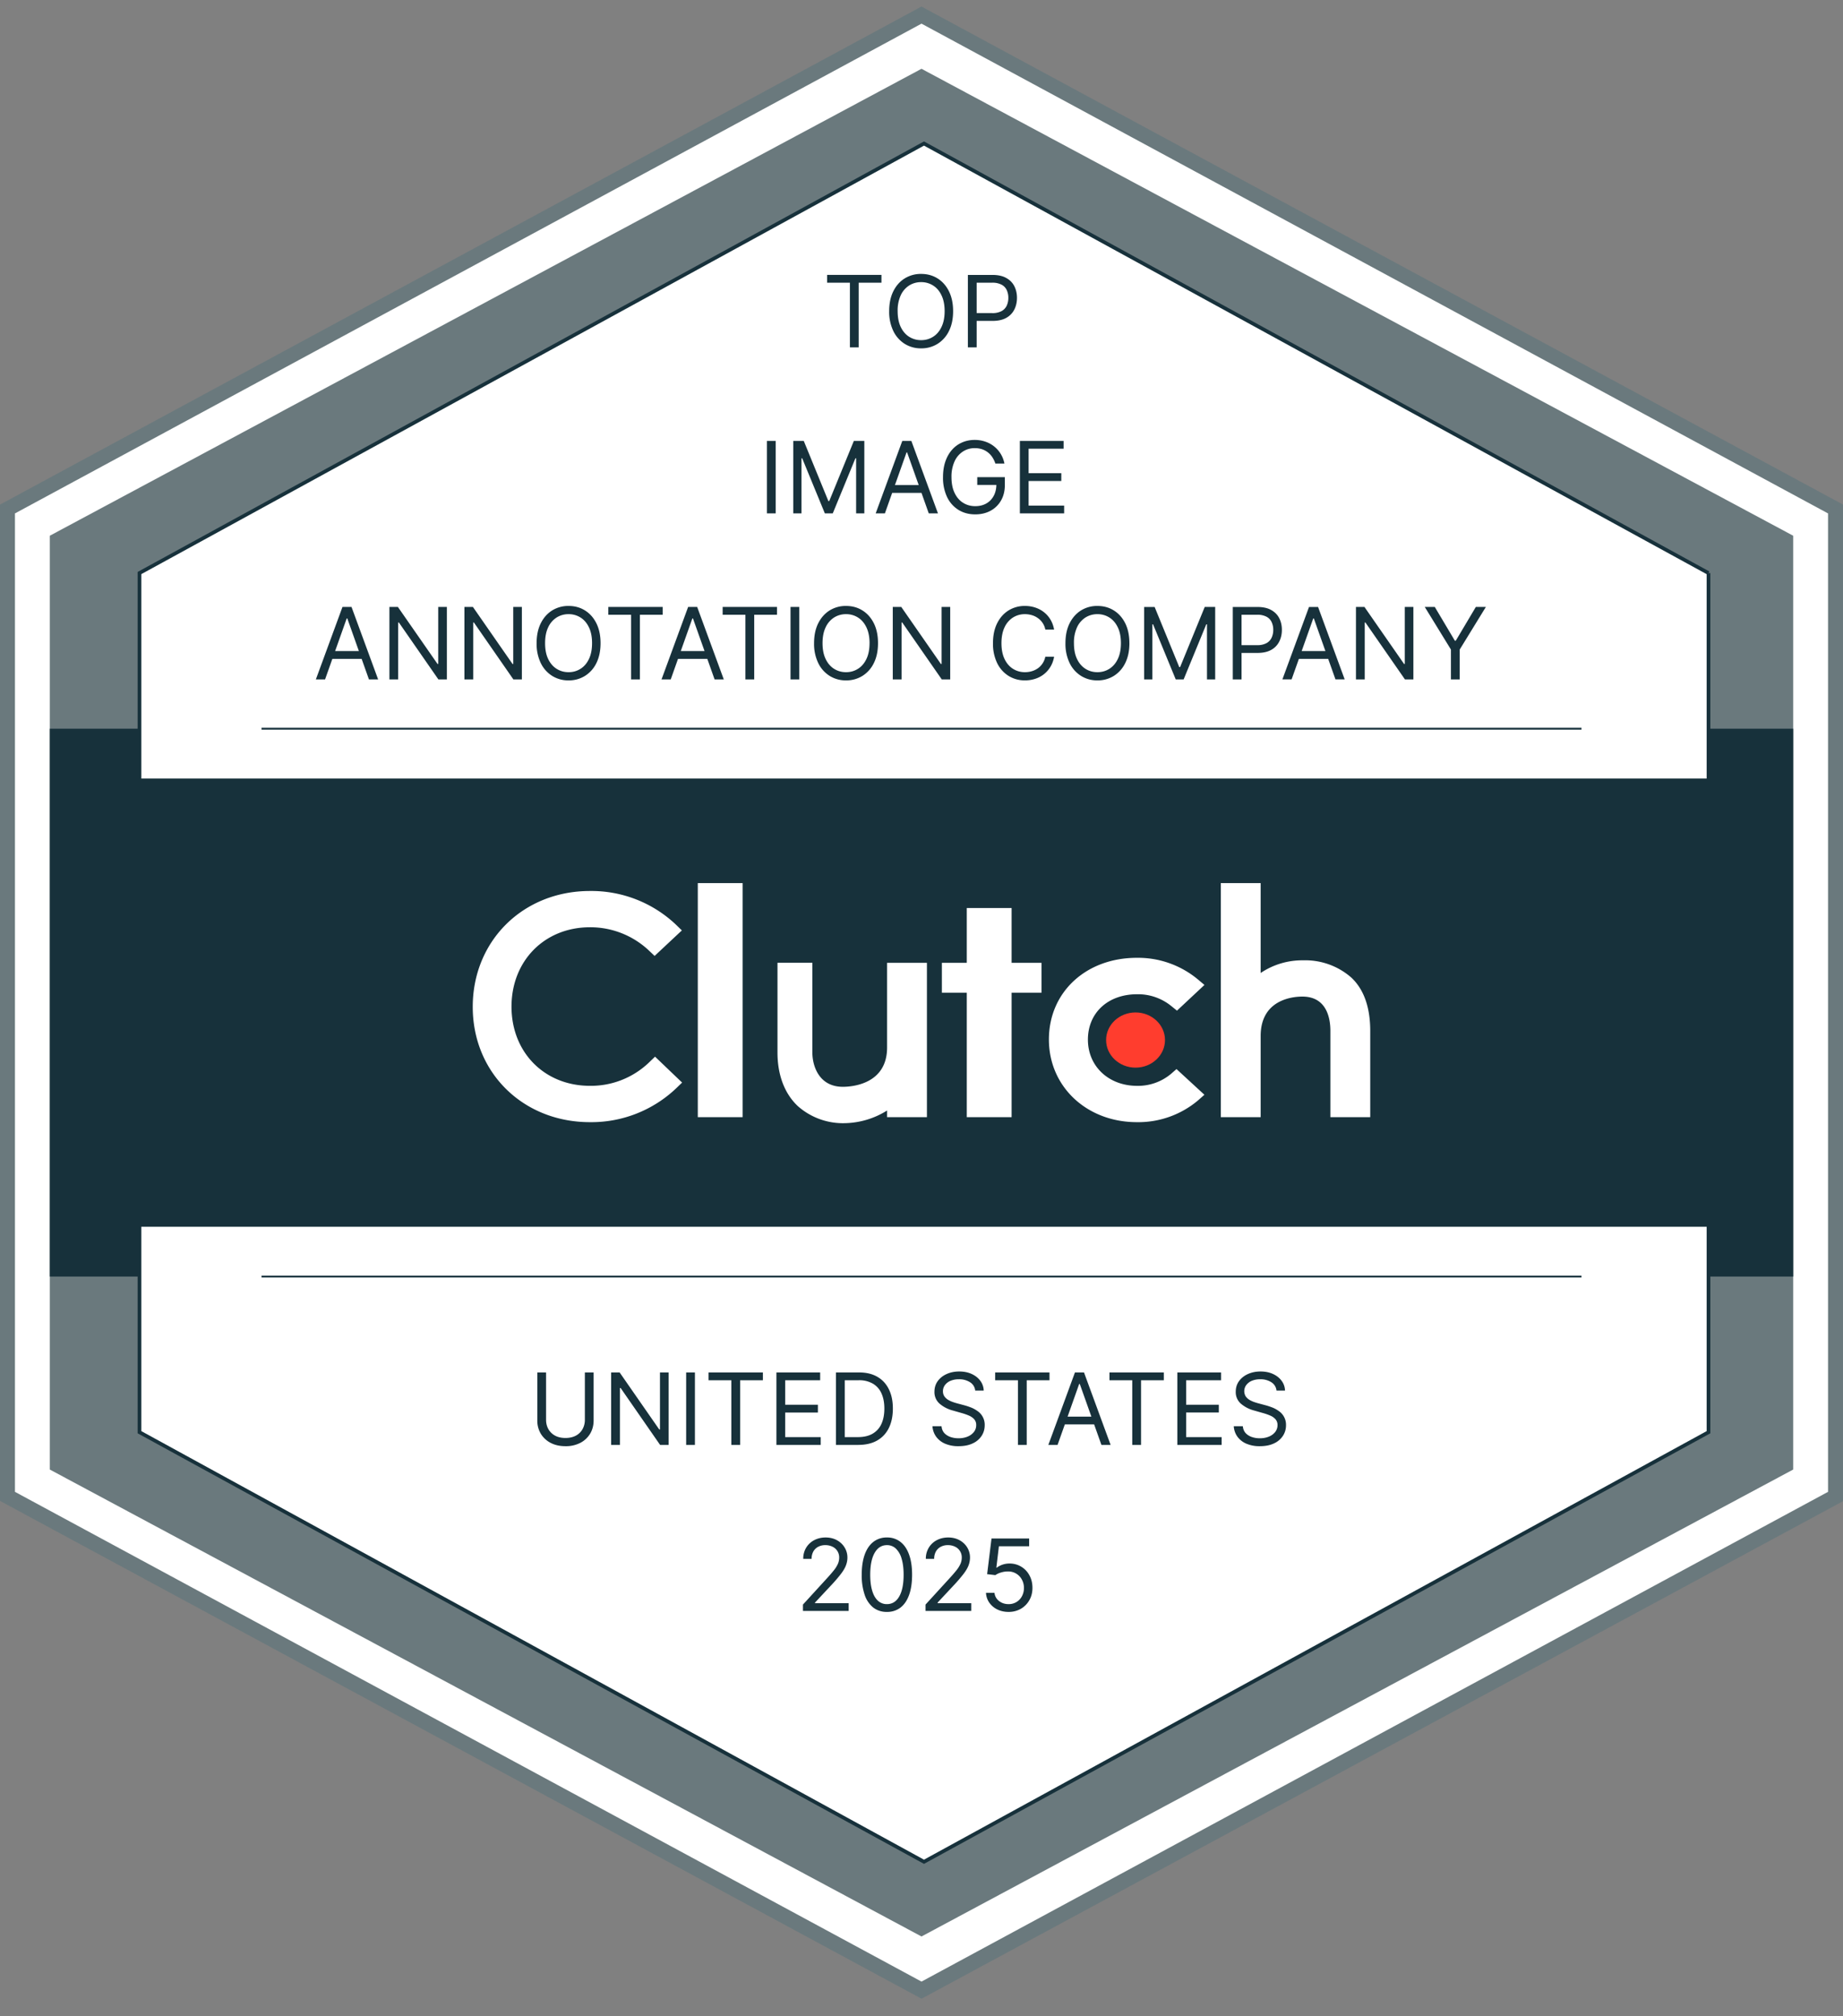
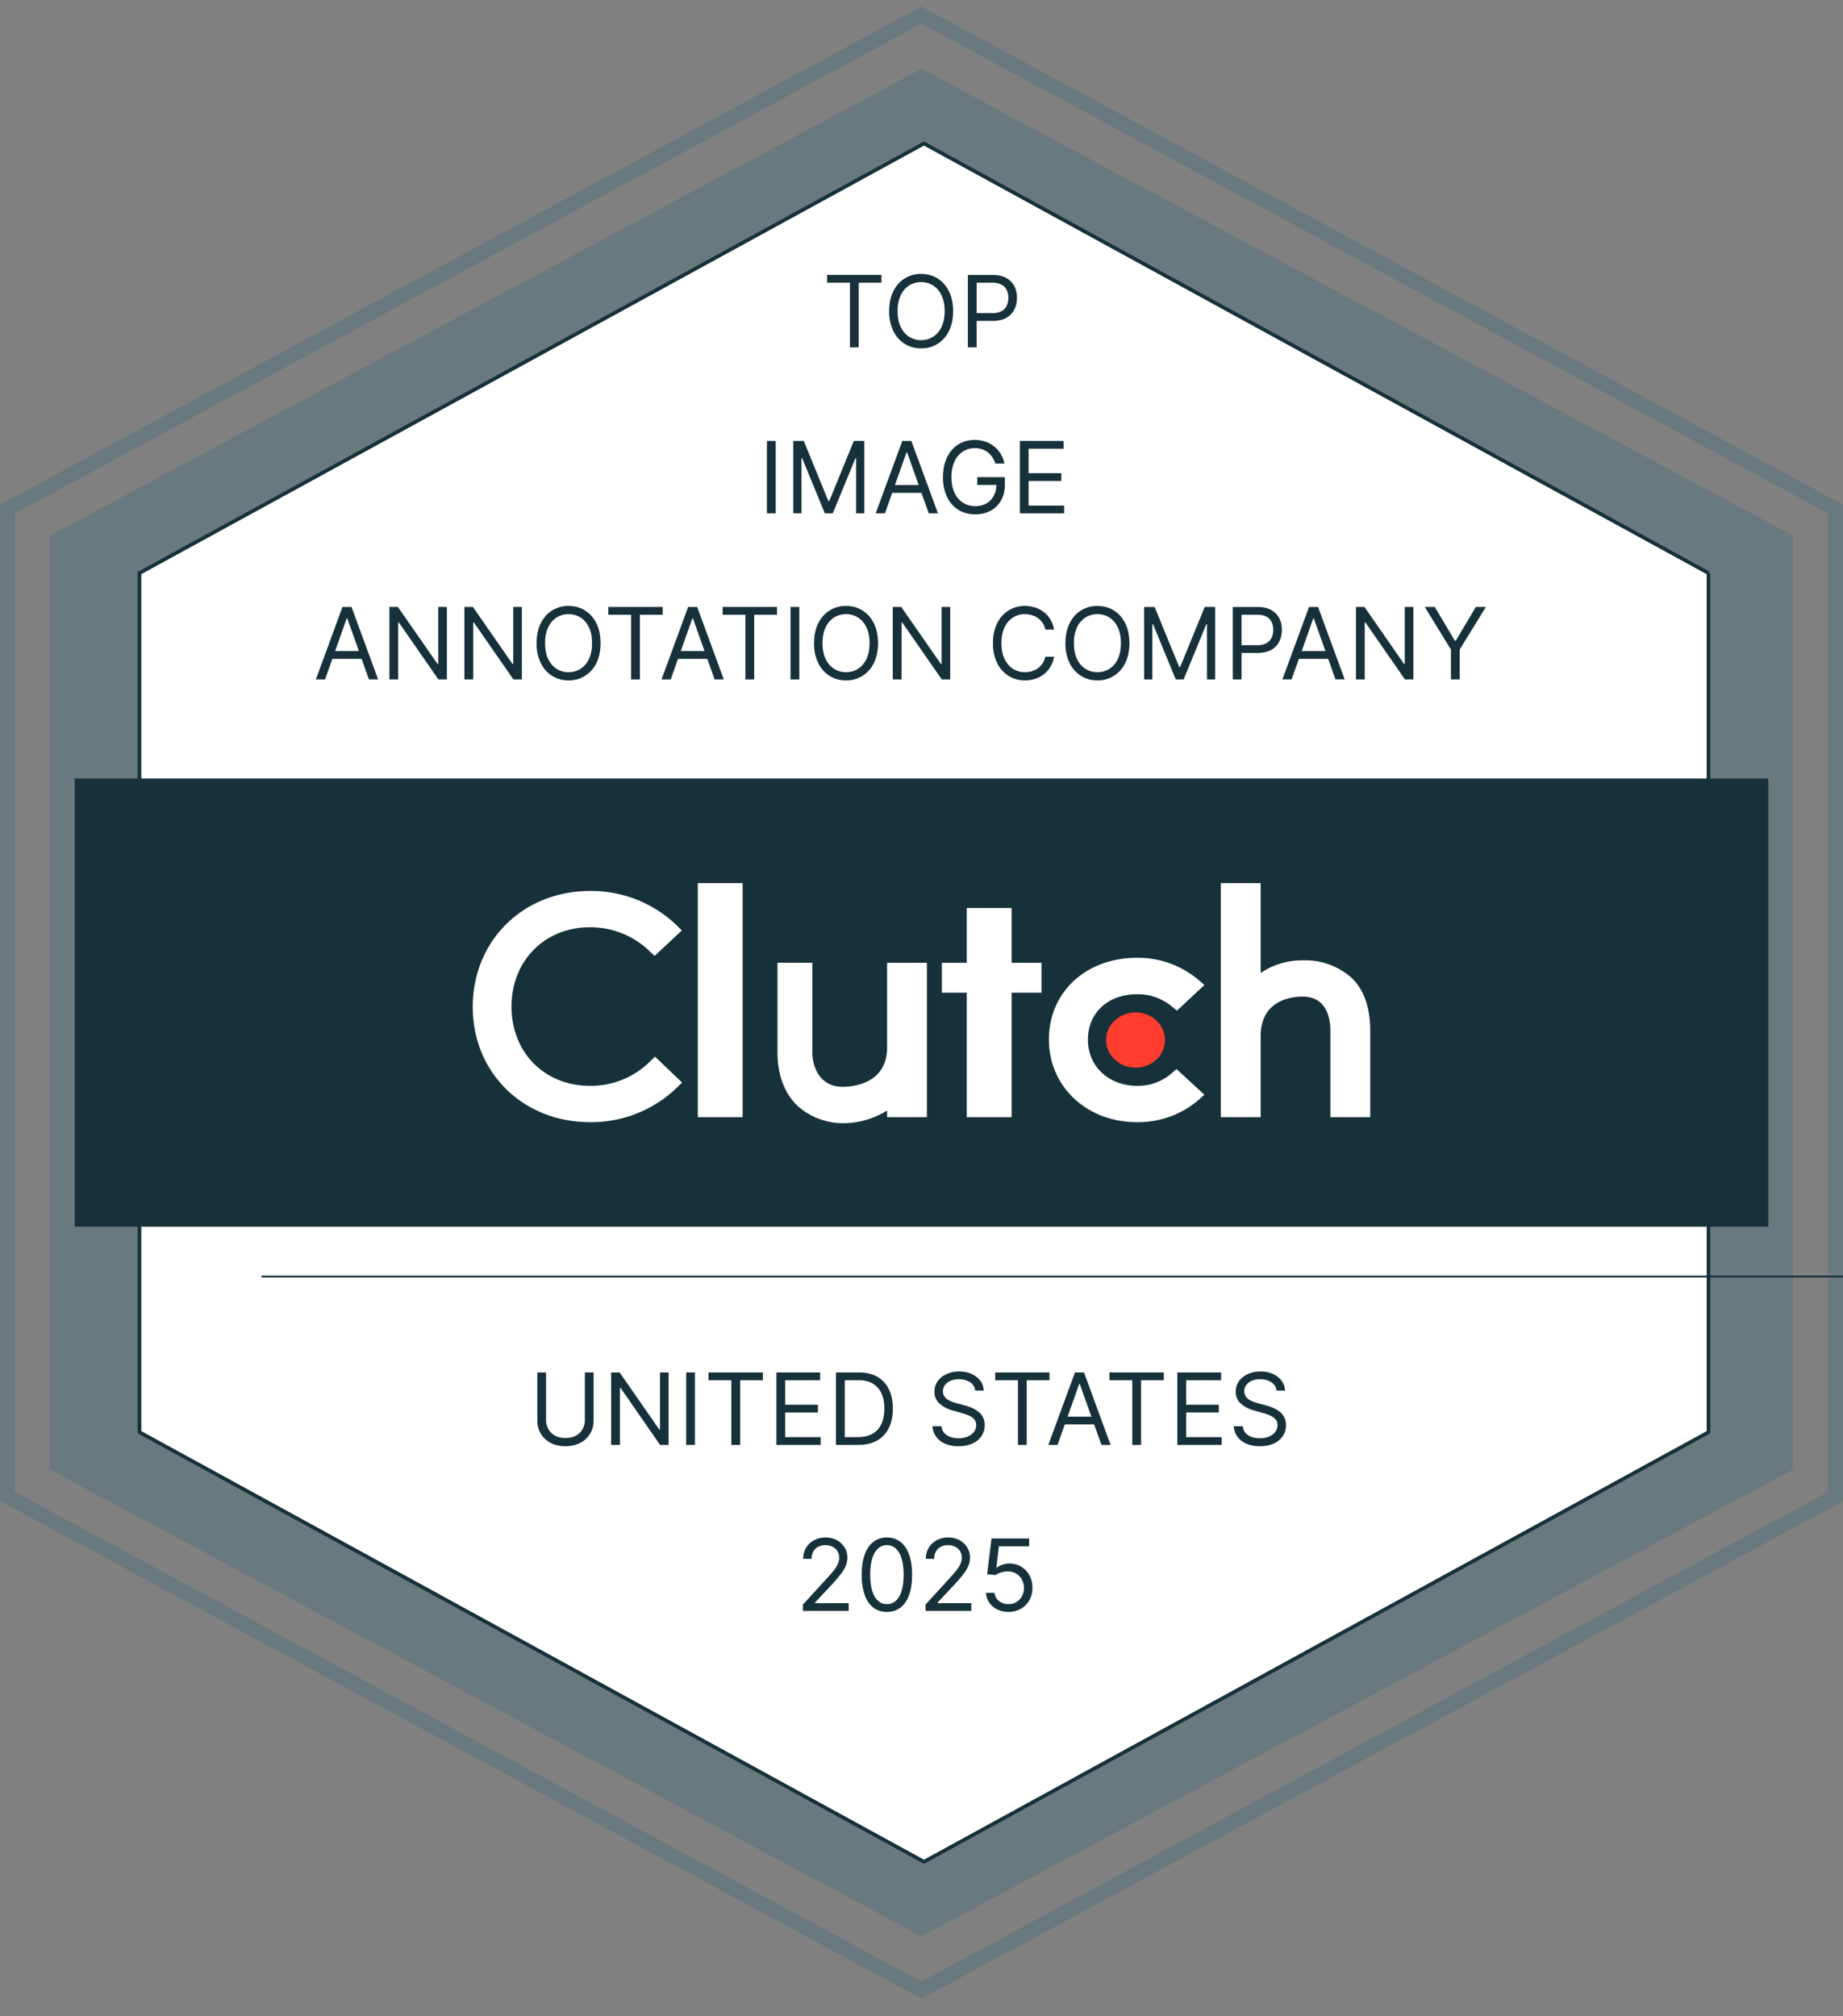
<svg xmlns="http://www.w3.org/2000/svg" width="85" height="93" fill="none">
  <rect width="100%" height="100%" fill="#808080" stroke="none" />
  <g clip-path="url(#a)">
-     <path d="M84.77 23.472v45.551L42.615 91.799.459 69.023V23.472L42.615.696 84.77 23.472z" fill="#fff" />
    <path d="m42.5 92.193-.16-.087L0 69.23V23.274l.181-.096L42.5.301l.16.088L85 23.274v45.97l-42.5 22.95zM.69 68.813l41.81 22.59 41.81-22.59V23.682L42.5 1.091.69 23.682v45.133z" fill="#6A797D" />
    <path d="M82.703 24.71v43.074L42.5 89.322 2.297 67.784V24.711L42.5 3.173l40.203 21.538z" fill="#6A797D" />
-     <path d="M82.703 33.612H2.297v25.27h80.406v-25.27z" fill="#17313B" />
    <path d="M78.797 26.433v39.629L42.615 85.876 6.433 66.062v-39.63L42.615 6.62l36.182 19.814z" fill="#fff" stroke="#17313B" stroke-width=".17" stroke-miterlimit="10" />
    <path d="M81.554 35.91H3.446v20.675h78.108V35.91z" fill="#17313B" />
-     <path d="M12.061 58.883h60.878M12.061 33.612h60.878" stroke="#17313B" stroke-width=".085" stroke-miterlimit="10" />
+     <path d="M12.061 58.883h60.878h60.878" stroke="#17313B" stroke-width=".085" stroke-miterlimit="10" />
    <path d="M34.25 40.734h-2.067V51.53h2.067V40.734zM40.913 48.315c0 1.681-1.592 1.815-2.038 1.815-1.117 0-1.408-.984-1.408-1.576v-4.145h-1.609v4.136c0 1.043.329 1.904.94 2.477a3.14 3.14 0 0 0 2.185.785 3.794 3.794 0 0 0 1.93-.584v.308h1.837V44.41h-1.837v3.905zM46.656 41.883h-2.068v2.527H43.44v1.378h1.148v5.743h2.068v-5.743h1.378V44.41h-1.378v-2.527zM53.986 49.551c-.434.355-.98.545-1.541.535-1.31 0-2.27-.898-2.27-2.132 0-1.233.919-2.093 2.27-2.093a2.428 2.428 0 0 1 1.553.526l.285.23 1.267-1.186-.317-.266a4.312 4.312 0 0 0-2.8-.985c-2.35 0-4.057 1.587-4.057 3.767 0 2.18 1.748 3.814 4.057 3.814a4.276 4.276 0 0 0 2.81-.995l.305-.269-1.287-1.185-.275.24zM62.31 45.08a3.22 3.22 0 0 0-2.213-.784 3.425 3.425 0 0 0-1.955.584v-4.146h-1.838V51.53h1.838v-3.744c0-1.682 1.477-1.818 1.923-1.818 1.116 0 1.293.986 1.293 1.578v3.984h1.838v-3.974c0-1.043-.266-1.903-.886-2.477z" fill="#fff" />
    <path d="M52.372 49.246c.75 0 1.358-.57 1.358-1.273s-.608-1.273-1.358-1.273c-.75 0-1.358.57-1.358 1.273s.608 1.273 1.358 1.273z" fill="#FF3D2E" />
    <path d="M29.915 49.025c-.73.69-1.7 1.072-2.706 1.06-2.095 0-3.618-1.539-3.618-3.652 0-2.114 1.523-3.662 3.618-3.662 1-.005 1.964.372 2.697 1.052l.285.27 1.257-1.177-.276-.268a5.667 5.667 0 0 0-3.963-1.55c-3.085 0-5.406 2.298-5.406 5.344 0 3.046 2.33 5.319 5.406 5.319a5.678 5.678 0 0 0 3.974-1.56l.276-.266-1.248-1.195-.296.285z" fill="#fff" />
    <path d="M38.147 13.04v-.36h2.506v.36h-1.05v2.982h-.405V13.04h-1.05zm5.811 1.312c0 .352-.063.657-.19.913a1.433 1.433 0 0 1-.525.594 1.4 1.4 0 0 1-.76.209 1.4 1.4 0 0 1-.76-.209 1.434 1.434 0 0 1-.524-.594 2.036 2.036 0 0 1-.19-.913c0-.353.063-.657.19-.914s.302-.455.524-.594a1.4 1.4 0 0 1 .76-.209c.285 0 .539.07.76.209.222.14.397.337.524.594.127.257.191.561.191.914zm-.391 0c0-.29-.049-.534-.146-.733-.095-.2-.225-.35-.39-.452a1.012 1.012 0 0 0-.548-.153 1.02 1.02 0 0 0-.55.153 1.067 1.067 0 0 0-.39.452 1.682 1.682 0 0 0-.143.733c0 .289.048.533.143.732.097.2.227.35.39.452.165.102.348.154.55.154.203 0 .385-.052.548-.154.165-.102.295-.253.39-.452.097-.199.146-.443.146-.732zm1.072 1.67v-3.341h1.129c.262 0 .476.047.642.142.168.093.292.22.373.38.08.16.12.338.12.535s-.04.376-.12.537a.899.899 0 0 1-.37.385c-.166.095-.379.142-.639.142h-.81v-.36h.797a.87.87 0 0 0 .432-.092.554.554 0 0 0 .237-.251.838.838 0 0 0 .075-.36.827.827 0 0 0-.075-.36.535.535 0 0 0-.238-.248.901.901 0 0 0-.438-.091h-.71v2.982h-.405zM35.776 20.338v3.342h-.405v-3.342h.405zm.81 0h.484l1.135 2.774h.04l1.135-2.774h.483v3.342h-.378V21.14h-.033l-1.044 2.539h-.366l-1.044-2.539h-.033v2.539h-.378v-3.342zm4.226 3.342h-.425l1.227-3.342h.418l1.227 3.342h-.424l-.999-2.813h-.026l-.998 2.813zm.156-1.305h1.71v.359h-1.71v-.36zm4.939-.992a1.181 1.181 0 0 0-.142-.296.914.914 0 0 0-.478-.367 1.08 1.08 0 0 0-.333-.049.992.992 0 0 0-.54.154 1.06 1.06 0 0 0-.387.452 1.682 1.682 0 0 0-.144.732c0 .29.049.534.146.733.096.199.227.35.393.452.165.102.351.153.558.153.191 0 .36-.04.506-.122a.868.868 0 0 0 .342-.35c.083-.15.124-.328.124-.533l.124.026h-1.005v-.359h1.273v.36c0 .274-.059.514-.176.717a1.217 1.217 0 0 1-.483.473c-.205.111-.44.167-.705.167-.296 0-.556-.07-.78-.21a1.408 1.408 0 0 1-.522-.593 2.081 2.081 0 0 1-.186-.914c0-.264.035-.502.106-.713.072-.212.173-.392.303-.541.13-.15.285-.264.464-.343.178-.08.374-.12.589-.12.176 0 .34.027.492.08a1.321 1.321 0 0 1 .878 1.01h-.417zm1.13 2.297v-3.342h2.017v.36H47.44v1.128h1.508v.36h-1.508v1.135h1.639v.359h-2.043zM14.992 31.338h-.424l1.227-3.342h.417l1.227 3.342h-.424l-.998-2.813h-.027l-.998 2.813zm.156-1.306h1.71v.36h-1.71v-.36zm5.462-2.036v3.342h-.392l-1.821-2.624h-.033v2.624h-.404v-3.342h.391l1.828 2.63h.032v-2.63h.399zm3.459 0v3.342h-.392l-1.82-2.624h-.033v2.624h-.405v-3.342h.392l1.827 2.63h.033v-2.63h.398zm3.629 1.67c0 .353-.064.658-.19.915a1.433 1.433 0 0 1-.525.593 1.4 1.4 0 0 1-.76.21 1.4 1.4 0 0 1-.76-.21 1.432 1.432 0 0 1-.524-.593 2.036 2.036 0 0 1-.19-.914c0-.353.063-.657.19-.914.127-.256.302-.454.524-.594a1.4 1.4 0 0 1 .76-.209c.285 0 .539.07.76.21.222.139.397.337.524.593.127.257.191.561.191.914zm-.392 0c0-.288-.048-.533-.145-.732-.096-.199-.226-.35-.39-.452a1.011 1.011 0 0 0-.548-.153 1.02 1.02 0 0 0-.55.153 1.066 1.066 0 0 0-.39.452c-.096.2-.143.444-.143.733 0 .29.047.533.143.732.097.2.227.35.39.452.164.103.348.154.55.154.202 0 .385-.051.548-.154.165-.102.294-.252.39-.451.097-.2.145-.444.145-.733zm.75-1.31v-.36h2.507v.36h-1.051v2.982h-.405v-2.983h-1.05zm2.878 2.982h-.424l1.227-3.342h.417l1.227 3.342h-.424l-.998-2.813h-.027l-.998 2.813zm.156-1.306h1.71v.36h-1.71v-.36zm2.239-1.677v-.359h2.506v.36h-1.05v2.982h-.406v-2.983h-1.05zm3.535-.359v3.342h-.405v-3.342h.405zm3.63 1.67c0 .353-.063.658-.19.915a1.433 1.433 0 0 1-.524.593 1.4 1.4 0 0 1-.76.21 1.4 1.4 0 0 1-.76-.21 1.433 1.433 0 0 1-.524-.593 2.037 2.037 0 0 1-.191-.914c0-.353.063-.657.19-.914.128-.256.303-.454.524-.594a1.4 1.4 0 0 1 .76-.209c.286 0 .54.07.761.21.222.139.396.337.524.593.127.257.19.561.19.914zm-.39 0c0-.288-.05-.533-.146-.732-.096-.199-.226-.35-.39-.452a1.012 1.012 0 0 0-.548-.153 1.02 1.02 0 0 0-.55.153 1.067 1.067 0 0 0-.39.452c-.096.2-.144.444-.144.733 0 .29.048.533.144.732.097.2.227.35.39.452.164.103.347.154.55.154.202 0 .385-.051.548-.154.164-.102.294-.252.39-.451.097-.2.145-.444.145-.733zm3.72-1.67v3.342h-.39l-1.822-2.624h-.032v2.624h-.405v-3.342h.392l1.827 2.63h.033v-2.63h.398zm4.792 1.044h-.405a.841.841 0 0 0-.341-.528.912.912 0 0 0-.28-.137 1.112 1.112 0 0 0-.319-.046 1.02 1.02 0 0 0-.55.153 1.066 1.066 0 0 0-.39.452c-.095.2-.143.444-.143.733 0 .29.048.533.143.732.097.2.227.35.39.452.165.103.348.154.55.154.111 0 .218-.015.32-.046a.934.934 0 0 0 .279-.135.86.86 0 0 0 .34-.53h.406c-.03.17-.086.323-.167.458a1.253 1.253 0 0 1-.703.558 1.5 1.5 0 0 1-.475.073 1.4 1.4 0 0 1-.76-.209 1.433 1.433 0 0 1-.524-.593 2.037 2.037 0 0 1-.19-.914c0-.353.063-.657.19-.914.127-.256.302-.454.524-.594a1.4 1.4 0 0 1 .76-.209 1.5 1.5 0 0 1 .475.074c.149.049.283.12.403.215.12.094.22.208.3.343.08.134.136.287.167.458zm3.473.627c0 .352-.064.657-.191.914a1.432 1.432 0 0 1-.524.593 1.4 1.4 0 0 1-.76.21 1.4 1.4 0 0 1-.76-.21 1.433 1.433 0 0 1-.524-.593 2.036 2.036 0 0 1-.191-.914c0-.353.063-.657.19-.914.128-.256.303-.454.524-.594a1.4 1.4 0 0 1 .76-.209c.286 0 .54.07.761.21.222.139.397.337.524.593.127.257.19.561.19.914zm-.392 0c0-.29-.048-.534-.145-.733-.096-.199-.226-.35-.39-.452a1.012 1.012 0 0 0-.548-.153 1.02 1.02 0 0 0-.55.153 1.067 1.067 0 0 0-.39.452 1.68 1.68 0 0 0-.143.733c0 .29.047.533.143.732.097.2.227.35.39.452.164.103.347.154.55.154.202 0 .385-.051.548-.154.164-.102.294-.252.39-.451.097-.2.145-.444.145-.733zm1.072-1.67h.483l1.136 2.773h.039l1.136-2.774h.482v3.342h-.378v-2.54h-.033l-1.044 2.54h-.365l-1.045-2.54h-.032v2.54h-.379v-3.342zm4.088 3.34v-3.34h1.129c.262 0 .476.046.643.141.167.094.291.22.372.38.08.16.12.338.12.535s-.04.376-.12.537a.898.898 0 0 1-.369.385c-.166.095-.38.142-.64.142h-.809v-.359h.796a.87.87 0 0 0 .433-.093.555.555 0 0 0 .236-.251.84.84 0 0 0 .075-.36.829.829 0 0 0-.075-.36.536.536 0 0 0-.238-.248.901.901 0 0 0-.437-.09h-.712v2.982h-.404zm2.712 0h-.424l1.227-3.34h.418l1.227 3.34h-.425l-.998-2.812h-.026l-.999 2.813zm.157-1.305h1.71v.36h-1.71v-.36zm5.46-2.036v3.342h-.39l-1.822-2.624h-.032v2.624h-.405v-3.342h.392l1.827 2.63h.033v-2.63h.398zm.523 0h.464l.927 1.56h.039l.927-1.56h.463l-1.207 1.965v1.377h-.405V29.96l-1.207-1.965zM26.974 63.306h.404v2.213c0 .228-.054.432-.161.612a1.13 1.13 0 0 1-.452.422 1.454 1.454 0 0 1-.686.154c-.262 0-.49-.052-.685-.154a1.143 1.143 0 0 1-.453-.422 1.175 1.175 0 0 1-.16-.612v-2.213h.404v2.18c0 .163.036.308.108.436a.772.772 0 0 0 .307.298c.133.072.293.108.48.108.185 0 .345-.036.48-.108a.758.758 0 0 0 .306-.298.871.871 0 0 0 .108-.436v-2.18zm3.862 0v3.342h-.392l-1.82-2.624h-.033v2.624h-.405v-3.342h.392l1.827 2.63h.033v-2.63h.398zm1.214 0v3.342h-.404v-3.342h.404zm.629.36v-.36h2.506v.36h-1.05v2.982h-.405v-2.983h-1.051zm3.13 2.982v-3.342h2.017v.36h-1.612v1.128h1.508v.36h-1.508v1.135h1.638v.359H35.81zm3.778 0h-1.032v-3.342h1.077c.324 0 .602.067.832.201.231.133.408.324.53.573.124.248.185.545.185.89 0 .349-.062.648-.186.9-.124.25-.305.442-.542.577-.237.134-.525.2-.864.2zm-.627-.36h.6c.277 0 .506-.052.687-.159a.986.986 0 0 0 .407-.455c.089-.197.133-.431.133-.704 0-.27-.044-.501-.132-.696a.975.975 0 0 0-.395-.45 1.248 1.248 0 0 0-.654-.159h-.646v2.624zm6.017-2.146a.512.512 0 0 0-.238-.385.914.914 0 0 0-.512-.137.973.973 0 0 0-.388.071.619.619 0 0 0-.258.198.472.472 0 0 0-.092.285c0 .09.022.166.064.23a.564.564 0 0 0 .166.159c.068.041.139.075.213.102.073.026.142.048.203.064l.34.091c.087.023.184.055.29.095.108.04.21.095.309.165a.762.762 0 0 1 .341.66c0 .181-.048.344-.142.49a.966.966 0 0 1-.411.348c-.18.086-.398.129-.655.129a1.53 1.53 0 0 1-.621-.116.99.99 0 0 1-.411-.323.922.922 0 0 1-.169-.482h.418c.011.126.053.23.127.314.075.081.17.142.284.182.116.04.24.06.372.06.155 0 .293-.026.416-.076a.714.714 0 0 0 .292-.212.502.502 0 0 0 .108-.32.392.392 0 0 0-.093-.27.683.683 0 0 0-.245-.17 2.57 2.57 0 0 0-.328-.115l-.41-.117a1.531 1.531 0 0 1-.62-.322.706.706 0 0 1-.23-.546c0-.187.051-.35.152-.49.103-.14.24-.249.412-.326.173-.078.366-.117.579-.117.215 0 .407.038.574.115.168.077.3.181.398.314a.78.78 0 0 1 .157.452h-.392zm.92-.477v-.359h2.506v.36h-1.05v2.982h-.405v-2.983h-1.05zm2.878 2.983h-.425l1.227-3.342h.418l1.227 3.342h-.424l-.999-2.813h-.026l-.998 2.813zm.156-1.305h1.71v.358h-1.71v-.358zm2.238-1.678v-.359h2.507v.36h-1.051v2.982h-.405v-2.983h-1.05zm3.131 2.983v-3.342h2.017v.36h-1.612v1.128h1.507v.36h-1.507v1.135h1.638v.359H54.3zm4.573-2.506a.512.512 0 0 0-.238-.385.915.915 0 0 0-.512-.137.973.973 0 0 0-.389.071.62.62 0 0 0-.257.198.473.473 0 0 0-.028.515.564.564 0 0 0 .166.159c.068.041.139.075.212.102.075.026.142.048.205.064l.339.091c.087.023.184.055.29.095.108.04.21.095.309.165a.762.762 0 0 1 .341.66.88.88 0 0 1-.142.49.967.967 0 0 1-.411.348c-.18.086-.398.129-.655.129a1.53 1.53 0 0 1-.621-.116.991.991 0 0 1-.412-.323.922.922 0 0 1-.168-.482h.418c.011.126.053.23.127.314.075.081.17.142.284.182.115.04.24.06.372.06.155 0 .293-.026.416-.076a.714.714 0 0 0 .292-.212.502.502 0 0 0 .108-.32.392.392 0 0 0-.093-.27.682.682 0 0 0-.245-.17 2.568 2.568 0 0 0-.328-.115l-.41-.117a1.53 1.53 0 0 1-.62-.322.706.706 0 0 1-.23-.546c0-.187.051-.35.152-.49.103-.14.24-.249.412-.326.173-.078.366-.117.579-.117.215 0 .407.038.574.115.168.077.3.181.398.314a.78.78 0 0 1 .157.452h-.392zM37.033 74.305v-.293l1.103-1.207c.13-.142.236-.265.32-.37a1.37 1.37 0 0 0 .186-.296.72.72 0 0 0 .062-.294.542.542 0 0 0-.314-.504.74.74 0 0 0-.326-.07.68.68 0 0 0-.336.08.55.55 0 0 0-.22.22.69.69 0 0 0-.077.333h-.385a.97.97 0 0 1 .135-.516.942.942 0 0 1 .37-.346c.156-.082.331-.124.526-.124.196 0 .37.042.52.124.152.083.27.195.356.335a.88.88 0 0 1 .13.468c0 .123-.023.243-.068.36-.043.117-.12.247-.228.39a6.964 6.964 0 0 1-.449.523l-.75.803v.026h1.553v.358h-2.108zm3.872.046a.996.996 0 0 1-.629-.2 1.254 1.254 0 0 1-.396-.586 2.785 2.785 0 0 1-.137-.93c0-.361.046-.67.137-.925.092-.257.225-.453.398-.588a.987.987 0 0 1 .627-.204.98.98 0 0 1 .625.204c.174.135.306.331.398.588.092.255.138.564.138.925 0 .363-.045.673-.137.93-.091.255-.223.45-.396.585a.996.996 0 0 1-.628.201zm0-.359c.243 0 .433-.117.567-.352.135-.235.203-.57.203-1.005 0-.29-.031-.536-.093-.74a1.014 1.014 0 0 0-.264-.464.583.583 0 0 0-.413-.16c-.242 0-.43.119-.566.357-.136.237-.204.573-.204 1.007 0 .29.03.535.091.737.06.203.148.356.263.462a.595.595 0 0 0 .416.158zm1.781.313v-.293l1.103-1.207c.13-.142.236-.265.32-.37a1.37 1.37 0 0 0 .186-.296.72.72 0 0 0 .062-.294.542.542 0 0 0-.313-.504.74.74 0 0 0-.326-.07.68.68 0 0 0-.337.08.55.55 0 0 0-.22.22.69.69 0 0 0-.077.333H42.7a.97.97 0 0 1 .136-.516.942.942 0 0 1 .369-.346c.156-.082.332-.124.527-.124s.369.042.52.124c.151.083.27.195.356.335a.88.88 0 0 1 .129.468c0 .123-.023.243-.067.36-.044.117-.12.247-.229.39a6.964 6.964 0 0 1-.448.523l-.75.803v.026h1.552v.358h-2.108zm3.827.046c-.192 0-.364-.038-.518-.114a.959.959 0 0 1-.368-.313.853.853 0 0 1-.152-.454h.391a.537.537 0 0 0 .206.375c.123.098.27.147.44.147a.68.68 0 0 0 .618-.36.784.784 0 0 0 .094-.384.782.782 0 0 0-.096-.39.706.706 0 0 0-.642-.373 1.045 1.045 0 0 0-.314.047.872.872 0 0 0-.266.122l-.379-.045.202-1.645h1.736v.359H46.07l-.118.986h.02a.978.978 0 0 1 .58-.19 1.026 1.026 0 0 1 .926.545c.092.169.139.361.139.578 0 .213-.048.403-.144.57a1.05 1.05 0 0 1-.392.396 1.117 1.117 0 0 1-.567.143z" fill="#17313B" />
  </g>
  <defs>
    <clipPath id="a">
      <path fill="#fff" transform="translate(0 .301)" d="M0 0h85v91.892H0z" />
    </clipPath>
  </defs>
</svg>